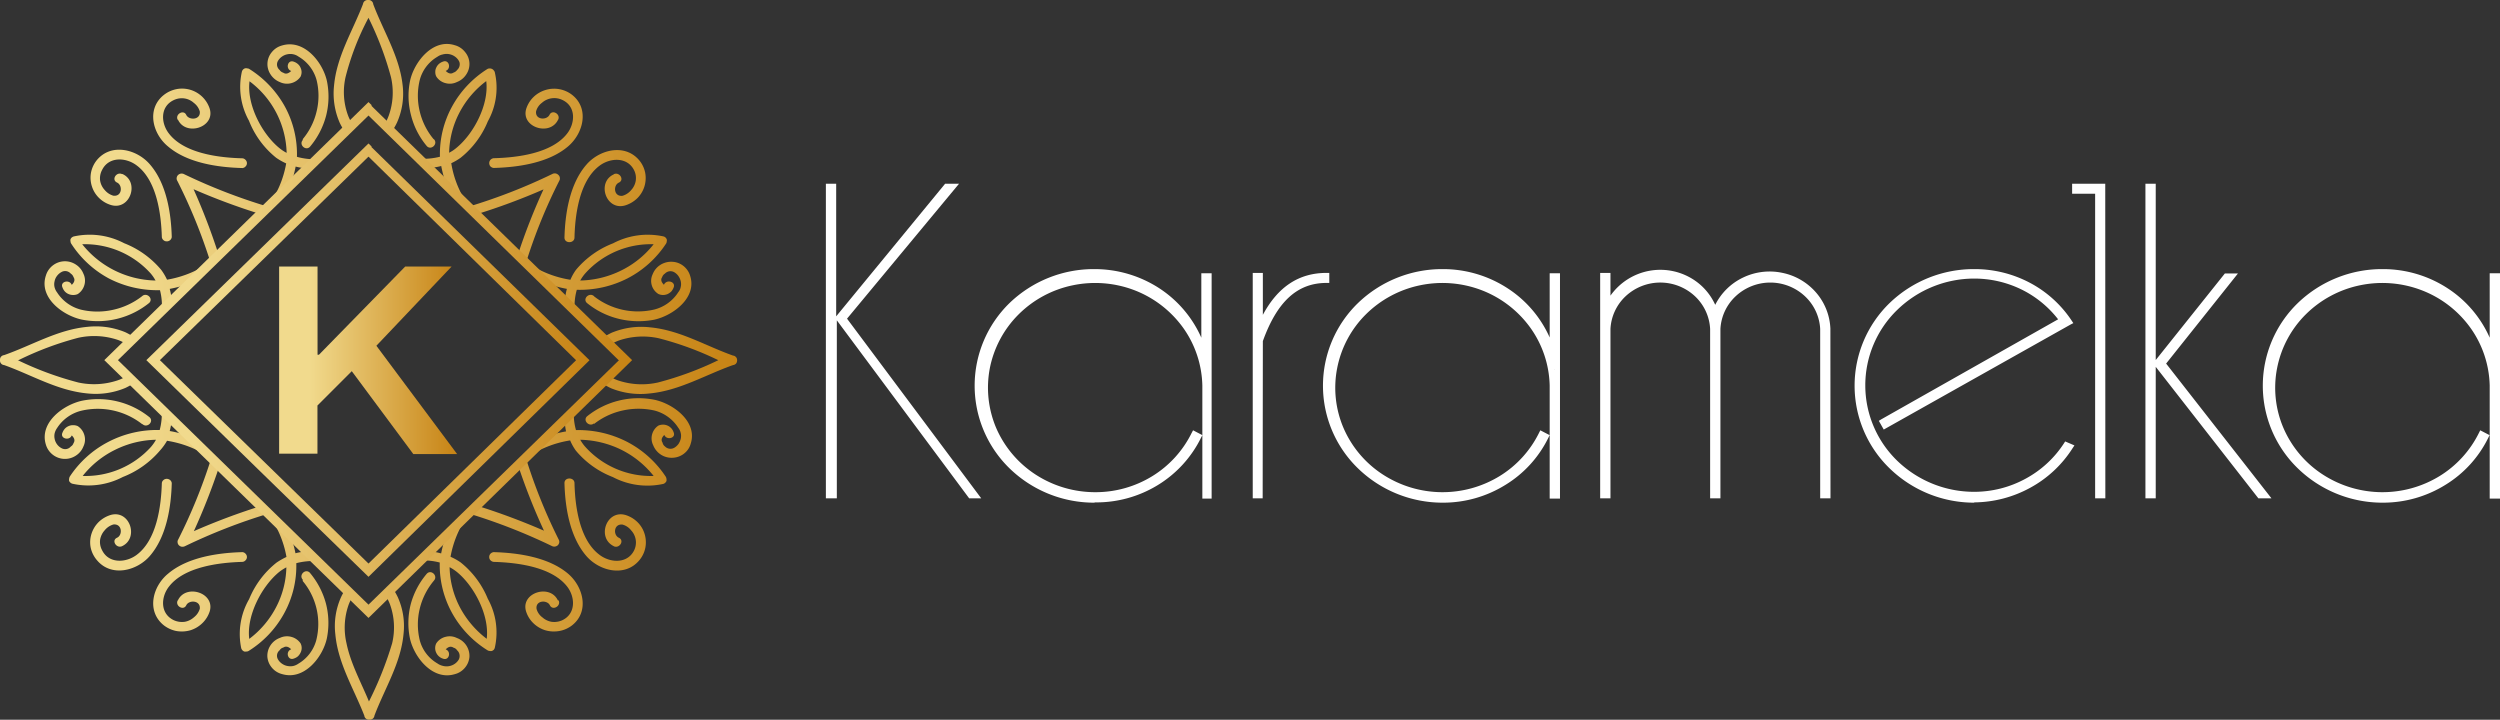
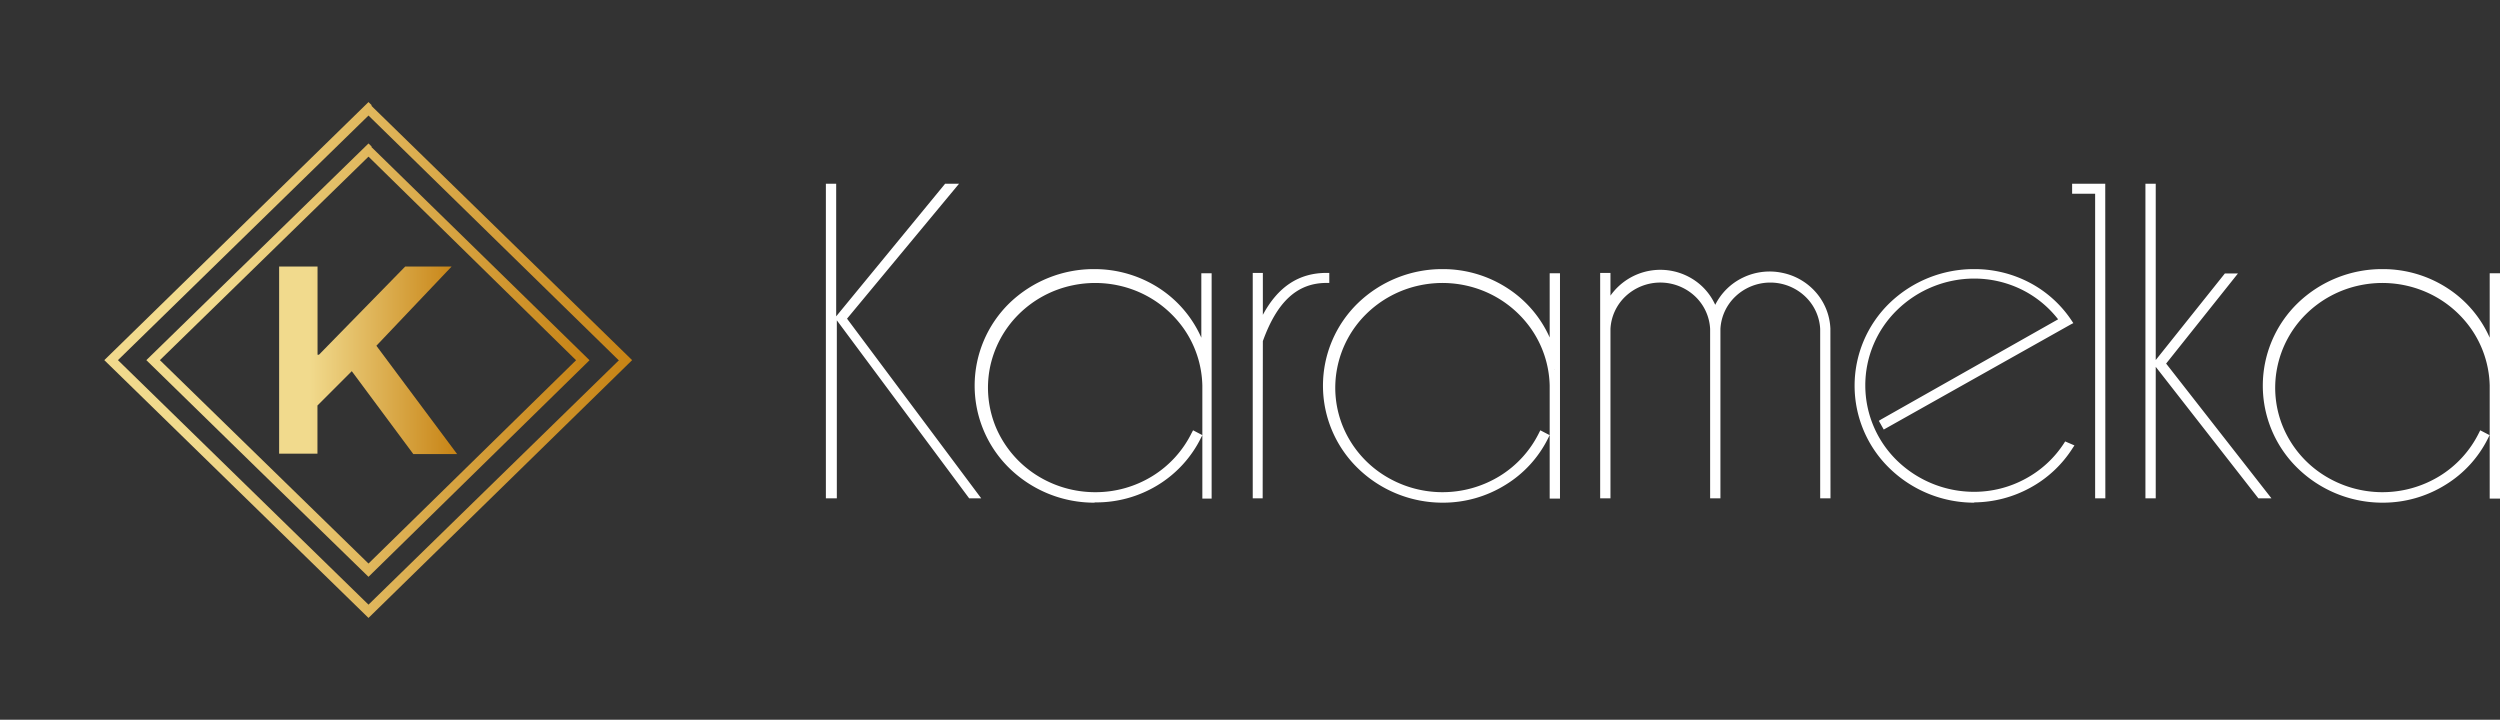
<svg xmlns="http://www.w3.org/2000/svg" xmlns:xlink="http://www.w3.org/1999/xlink" viewBox="0 0 269.41 77.56">
  <rect x="0" y="0" width="269.41" height="77.56" fill="#333333" stroke="none" />
  <defs>
    <style>.cls-1{fill:#fff;}.cls-2{fill:url(#Безымянный_градиент_7);}.cls-3{fill:url(#Безымянный_градиент_7-2);}.cls-4{fill:url(#Безымянный_градиент_7-3);}.cls-5{fill:url(#Безымянный_градиент_7-4);}</style>
    <linearGradient id="Безымянный_градиент_7" y1="-458.12" x2="79.45" y2="-458.12" gradientTransform="matrix(1, 0, 0, -1, 0, -419.34)" gradientUnits="userSpaceOnUse">
      <stop offset="0.17" stop-color="#f1da8d" />
      <stop offset="1" stop-color="#c78314" />
    </linearGradient>
    <linearGradient id="Безымянный_градиент_7-2" x1="11.24" y1="38.81" x2="68.12" y2="38.81" gradientTransform="matrix(1, 0, 0, 1, 0, 0)" xlink:href="#Безымянный_градиент_7" />
    <linearGradient id="Безымянный_градиент_7-3" x1="15.77" y1="38.81" x2="63.57" y2="38.81" gradientTransform="matrix(1, 0, 0, 1, 0, 0)" xlink:href="#Безымянный_градиент_7" />
    <linearGradient id="Безымянный_градиент_7-4" x1="30.08" y1="38.81" x2="49.26" y2="38.81" gradientTransform="matrix(1, 0, 0, 1, 0, 0)" xlink:href="#Безымянный_градиент_7" />
  </defs>
  <g id="Слой_2" data-name="Слой 2">
    <g id="B">
      <path class="cls-1" d="M256.76,54.17a13.08,13.08,0,0,1-9.13-3.69,12.4,12.4,0,0,1,0-17.83A13.08,13.08,0,0,1,256.76,29a12.75,12.75,0,0,1,6.9,2,12.25,12.25,0,0,1,4.64,5.39V29.45h1.11V53.73H268.3V41.56a11.14,11.14,0,0,0-2.06-6.21A11.55,11.55,0,0,0,261,31.29a11.83,11.83,0,0,0-6.66-.55,11.63,11.63,0,0,0-5.86,3.14,11.17,11.17,0,0,0-3.09,5.79,11,11,0,0,0,.7,6.49,11.32,11.32,0,0,0,4.26,5,11.8,11.8,0,0,0,12.54.15,11.36,11.36,0,0,0,4.25-4.66l.14-.28,1,.52-.12.26a12.26,12.26,0,0,1-4.65,5.11A12.73,12.73,0,0,1,256.76,54.17Zm-44,0a13.07,13.07,0,0,1-9.12-3.69,12.4,12.4,0,0,1,0-17.83A13.07,13.07,0,0,1,212.74,29a12.73,12.73,0,0,1,6,1.47,12.3,12.3,0,0,1,4.51,4.08l.18.27-.29.15L203,46.29l-.53-.94.26-.16,19.06-10.78a11.33,11.33,0,0,0-4-3.24,11.6,11.6,0,0,0-5-1.15,11.92,11.92,0,0,0-8.33,3.37,11.32,11.32,0,0,0,0,16.27A11.92,11.92,0,0,0,212.74,53a11.55,11.55,0,0,0,5.52-1.4,11.35,11.35,0,0,0,4.15-3.81l.14-.22,1,.43-.2.3a12.44,12.44,0,0,1-4.54,4.25,12.79,12.79,0,0,1-6.08,1.59Zm-57.28,0a13.08,13.08,0,0,1-9.13-3.69,12.4,12.4,0,0,1,0-17.83A13.08,13.08,0,0,1,155.46,29a12.75,12.75,0,0,1,6.9,2A12.25,12.25,0,0,1,167,36.37V29.45h1.11V53.73H167V41.56a11.14,11.14,0,0,0-2.06-6.21,11.6,11.6,0,0,0-5.23-4.06,11.83,11.83,0,0,0-6.66-.55,11.63,11.63,0,0,0-5.86,3.14,11.17,11.17,0,0,0-3.09,5.79,11,11,0,0,0,.7,6.49,11.32,11.32,0,0,0,4.26,5,11.8,11.8,0,0,0,12.54.15,11.36,11.36,0,0,0,4.25-4.66l.14-.28,1,.52-.12.26a12.26,12.26,0,0,1-4.65,5.11A12.73,12.73,0,0,1,155.46,54.17Zm12-14.4a.21.21,0,0,0,0,.11Zm-49.55,14.4a13.08,13.08,0,0,1-9.13-3.69,12.43,12.43,0,0,1,0-17.83A13.08,13.08,0,0,1,117.92,29a12.81,12.81,0,0,1,6.91,2,12.29,12.29,0,0,1,4.63,5.39V29.45h1.11V53.73h-1V41.56a11.13,11.13,0,0,0-2.05-6.21,11.6,11.6,0,0,0-5.23-4.06,11.84,11.84,0,0,0-6.66-.55,11.59,11.59,0,0,0-5.86,3.14,11.26,11.26,0,0,0-3.1,5.79,11.12,11.12,0,0,0,.7,6.49,11.38,11.38,0,0,0,4.26,5,11.79,11.79,0,0,0,6.4,1.88,11.66,11.66,0,0,0,6.15-1.73,11.34,11.34,0,0,0,4.24-4.66l.15-.28,1,.52-.13.26a12.38,12.38,0,0,1-4.68,5.13,12.7,12.7,0,0,1-6.77,1.86Zm126.85-.47h-1.41L232.31,39.53V53.7H231.2V19.8h1.11v19l7.45-9.33h1.41l-7.74,9.71Zm-17.9,0h-1.1V20.88H223.3V19.8h3.57Zm-29.62,0h-1.11V35.44a5.2,5.2,0,0,0-1.67-3.54,5.46,5.46,0,0,0-7.41,0,5.2,5.2,0,0,0-1.67,3.54V53.7h-1.11V35.44a5.19,5.19,0,0,0-1.66-3.54,5.47,5.47,0,0,0-7.42,0,5.19,5.19,0,0,0-1.66,3.54V53.7h-1.11V29.41h1.11v2.45a6.58,6.58,0,0,1,9.14-1.6,6.36,6.36,0,0,1,2.15,2.59,6.45,6.45,0,0,1,3-2.94,6.6,6.6,0,0,1,4.22-.51,6.52,6.52,0,0,1,3.65,2.13,6.33,6.33,0,0,1,1.54,3.87Zm-61.19,0H135V29.41h1.09v4.52c1.61-3,3.86-4.52,6.86-4.52h.3v1.08h-.3c-3.14,0-5.32,2-6.86,6.27Zm-30.33,0h-1.3L90.18,34.52V53.7H89V19.8h1.11V34.09L101.85,19.8h1.5L91.28,34.34Z" />
-       <path class="cls-2" d="M18.52,32.4a7.87,7.87,0,0,0-.23-1.27,13.28,13.28,0,0,0,2.08-.56l3.19-3.12a68.42,68.42,0,0,0-2.7-7.06,69.12,69.12,0,0,0,7.24,2.69L31.28,20a12.26,12.26,0,0,0,.58-2.05,7.05,7.05,0,0,0,1.3.21l1.05-1A7.25,7.25,0,0,1,32,16.9a10.72,10.72,0,0,0-1.29-5.4,11.13,11.13,0,0,0-3.85-4.07.46.46,0,0,0-.23-.06.4.4,0,0,0-.24,0,.46.46,0,0,0-.2.13.5.5,0,0,0-.12.21,7.5,7.5,0,0,0,.76,5.3A9.58,9.58,0,0,0,29.76,17a6.38,6.38,0,0,0,1.08.61,10.92,10.92,0,0,1-2,4.65,61.69,61.69,0,0,1-9-3.49.56.56,0,0,0-.65.09.51.51,0,0,0-.15.3.48.48,0,0,0,.07.33,58,58,0,0,1,3.56,8.74A11.5,11.5,0,0,1,18,30.14a6.16,6.16,0,0,0-.62-1.05,9.91,9.91,0,0,0-4-2.88,8,8,0,0,0-5.43-.73.61.61,0,0,0-.21.11.52.52,0,0,0-.14.19.51.51,0,0,0,0,.24.48.48,0,0,0,.07.23A11.05,11.05,0,0,0,11.72,30a11.37,11.37,0,0,0,5.52,1.27,6.58,6.58,0,0,1,.19,2.16l1.06-1ZM20.4,47a12.84,12.84,0,0,0-2.11-.55,8,8,0,0,0,.23-1.28l-1.09-1a6.91,6.91,0,0,1-.22,2.17,11.37,11.37,0,0,0-5.52,1.27,11.08,11.08,0,0,0-4.17,3.75.62.62,0,0,0-.07.23.67.67,0,0,0,0,.24.55.55,0,0,0,.15.19.53.53,0,0,0,.21.11,8,8,0,0,0,5.43-.73,10,10,0,0,0,4-2.85A5.88,5.88,0,0,0,18,47.5a11.51,11.51,0,0,1,4.76,1.9,58.14,58.14,0,0,1-3.56,8.75.45.45,0,0,0-.06.32.48.48,0,0,0,.15.3.57.57,0,0,0,.31.15.63.63,0,0,0,.33-.06,61.79,61.79,0,0,1,8.94-3.49,11,11,0,0,1,2,4.65,7.56,7.56,0,0,0-1.07.61,9.7,9.7,0,0,0-2.95,3.93A7.51,7.51,0,0,0,26,69.87a.59.59,0,0,0,.12.2.56.56,0,0,0,.2.14.66.66,0,0,0,.24,0,.46.46,0,0,0,.23-.06,10.94,10.94,0,0,0,3.84-4.07,10.61,10.61,0,0,0,1.3-5.39,7.2,7.2,0,0,1,2.22-.22l-1-1.06a7.3,7.3,0,0,0-1.31.21,12.12,12.12,0,0,0-.57-2l-3.18-3.08a70.81,70.81,0,0,0-7.2,2.7,70,70,0,0,0,2.77-7.07L20.44,47ZM46.73,62.61a7.4,7.4,0,0,0-1.5,3,7.24,7.24,0,0,0,0,3.37,4.1,4.1,0,0,0,1.9,2.51,1.64,1.64,0,0,0,.57.26A1.55,1.55,0,0,0,49,71.54a1.42,1.42,0,0,0,.43-.45.83.83,0,0,0,.09-.54.79.79,0,0,0-.26-.47.63.63,0,0,0-.38-.28c-.27-.18-.55-.13-.85.18.64.24.36,1.25-.29,1a1.14,1.14,0,0,1-.43-.24,1.17,1.17,0,0,1-.3-.4,1.15,1.15,0,0,1,0-1,1.65,1.65,0,0,1,1-.71,1.72,1.72,0,0,1,1.22.12,2.06,2.06,0,0,1,1.36,2,2.05,2.05,0,0,1-.48,1.2,2.08,2.08,0,0,1-1.1.7c-2.4.72-4.38-1.83-4.83-3.83a8.29,8.29,0,0,1,.09-3.74A8.47,8.47,0,0,1,46,61.82c.47-.49,1.23.25.76.75ZM15.31,45.7a7.76,7.76,0,0,0-6.54-1.44,4.33,4.33,0,0,0-2.62,1.87,1.68,1.68,0,0,0-.26.56,1.4,1.4,0,0,0,0,.61,1.46,1.46,0,0,0,.25.57,1.39,1.39,0,0,0,.46.41.81.81,0,0,0,.55.11.78.78,0,0,0,.48-.27.65.65,0,0,0,.29-.36c.18-.27.12-.54-.19-.84-.24.62-1.28.35-1-.29a1.38,1.38,0,0,1,.25-.42,1.14,1.14,0,0,1,.41-.29,1.09,1.09,0,0,1,.5-.1,1.16,1.16,0,0,1,.49.1,1.72,1.72,0,0,1,.72,1,1.69,1.69,0,0,1-.11,1.19,2.08,2.08,0,0,1-.83,1,2.13,2.13,0,0,1-2.5-.13,2.14,2.14,0,0,1-.72-1.08c-.72-2.35,1.87-4.28,3.92-4.72a8.82,8.82,0,0,1,7.26,1.79c.5.46-.26,1.2-.76.74ZM32.62,15a7.22,7.22,0,0,0,1.5-3,7.07,7.07,0,0,0,0-3.36A4.2,4.2,0,0,0,32.17,6.1a1.46,1.46,0,0,0-.57-.25,1.48,1.48,0,0,0-.63,0,1.51,1.51,0,0,0-.57.24,1.42,1.42,0,0,0-.43.45.77.77,0,0,0-.11.53.81.81,0,0,0,.28.48.67.67,0,0,0,.38.28c.26.18.54.12.86-.18-.65-.24-.37-1.26.28-1a1.29,1.29,0,0,1,.44.25,1.06,1.06,0,0,1,.29.4,1.13,1.13,0,0,1,.11.48,1.16,1.16,0,0,1-.11.48,1.74,1.74,0,0,1-1,.7,1.77,1.77,0,0,1-1.22-.11,2.12,2.12,0,0,1-1-.81,2,2,0,0,1,.13-2.43,2.09,2.09,0,0,1,1.1-.71c2.4-.71,4.39,1.83,4.83,3.83a8.33,8.33,0,0,1-.09,3.75,8.56,8.56,0,0,1-1.74,3.34c-.47.49-1.23-.25-.76-.74ZM64,31.92a7.68,7.68,0,0,0,6.53,1.43,4.33,4.33,0,0,0,2.57-1.87,1.26,1.26,0,0,0,.26-.56,1.4,1.4,0,0,0,0-.61,1.66,1.66,0,0,0-.25-.56,1.42,1.42,0,0,0-.46-.42.82.82,0,0,0-1,.16.68.68,0,0,0-.29.37c-.18.26-.11.53.19.83.25-.62,1.29-.36,1.05.28a1.43,1.43,0,0,1-.25.43,1.46,1.46,0,0,1-.41.29,1.24,1.24,0,0,1-.5.1,1.21,1.21,0,0,1-.49-.11,1.66,1.66,0,0,1-.61-2.14,2.08,2.08,0,0,1,.83-1,2.18,2.18,0,0,1,1.27-.33,2.06,2.06,0,0,1,1.22.46,2.1,2.1,0,0,1,.72,1.08c.74,2.34-1.87,4.28-3.92,4.71a8.91,8.91,0,0,1-3.81-.11,8.65,8.65,0,0,1-3.4-1.7c-.5-.46.26-1.19.77-.73ZM64,45.7a7.67,7.67,0,0,1,3.09-1.46,7.83,7.83,0,0,1,3.44,0,4.33,4.33,0,0,1,2.57,1.87,1.37,1.37,0,0,1,.26.56,1.4,1.4,0,0,1,0,.61,1.71,1.71,0,0,1-.25.57,1.51,1.51,0,0,1-.46.41.82.82,0,0,1-1-.16.63.63,0,0,1-.25-.4c-.18-.27-.11-.53.19-.83.25.61,1.29.35,1-.29a1.24,1.24,0,0,0-.25-.43,1.22,1.22,0,0,0-.41-.29,1.19,1.19,0,0,0-.49-.1,1.25,1.25,0,0,0-.5.11A1.66,1.66,0,0,0,70.4,48a2.13,2.13,0,0,0,2.1,1.33,2.12,2.12,0,0,0,1.23-.46,2,2,0,0,0,.71-1.08c.74-2.34-1.87-4.28-3.92-4.71a8.85,8.85,0,0,0-7.25,1.78c-.51.46.25,1.21.76.75ZM32.62,62.61A7.2,7.2,0,0,1,34.08,69a4.21,4.21,0,0,1-1.91,2.51,1.64,1.64,0,0,1-.57.26,1.62,1.62,0,0,1-.62,0,1.49,1.49,0,0,1-.58-.24,1.42,1.42,0,0,1-.43-.45.78.78,0,0,1-.11-.54.77.77,0,0,1,.28-.47.69.69,0,0,1,.16-.18.62.62,0,0,1,.22-.1c.26-.18.55-.13.86.18-.65.24-.37,1.25.28,1a1.26,1.26,0,0,0,.44-.24,1.28,1.28,0,0,0,.29-.4,1.1,1.1,0,0,0,0-1,1.74,1.74,0,0,0-1-.7,1.77,1.77,0,0,0-1.22.11,2.06,2.06,0,0,0-1.36,2,2.05,2.05,0,0,0,.48,1.2,2.08,2.08,0,0,0,1.1.7c2.4.72,4.39-1.83,4.83-3.83a8.33,8.33,0,0,0-.09-3.75,8.63,8.63,0,0,0-1.74-3.34c-.47-.49-1.23.25-.76.75ZM15.31,31.92a7.77,7.77,0,0,1-3.1,1.46,7.68,7.68,0,0,1-3.44,0,4.33,4.33,0,0,1-2.62-1.87,1.53,1.53,0,0,1-.27-.56,1.34,1.34,0,0,1,0-.63,1.38,1.38,0,0,1,.25-.57,1.47,1.47,0,0,1,.47-.42.81.81,0,0,1,.55-.11.83.83,0,0,1,.48.27.7.7,0,0,1,.29.37c.18.27.12.54-.19.84-.24-.63-1.28-.36-1,.27a1.31,1.31,0,0,0,.25.43,1.14,1.14,0,0,0,.41.29,1.24,1.24,0,0,0,.5.1,1.16,1.16,0,0,0,.49-.1,1.72,1.72,0,0,0,.72-1,1.69,1.69,0,0,0-.11-1.19,2.08,2.08,0,0,0-.83-1,2.13,2.13,0,0,0-2.5.13,2.14,2.14,0,0,0-.72,1.08C4.17,32.07,6.76,34,8.81,34.44a8.82,8.82,0,0,0,7.26-1.79c.5-.46-.26-1.19-.76-.73ZM46.73,15a7.34,7.34,0,0,1-1.5-3,7.2,7.2,0,0,1,0-3.36,4.12,4.12,0,0,1,1.9-2.52,1.53,1.53,0,0,1,.57-.25A1.55,1.55,0,0,1,49,6.08a1.42,1.42,0,0,1,.43.45.71.71,0,0,1,.1.53.78.78,0,0,1-.27.48.72.72,0,0,1-.38.28c-.27.18-.55.12-.85-.18.64-.24.36-1.26-.29-1a1.29,1.29,0,0,0-.44.25,1.18,1.18,0,0,0-.29.4,1,1,0,0,0-.1.48,1,1,0,0,0,.11.48,1.65,1.65,0,0,0,1,.71,1.72,1.72,0,0,0,1.22-.12,2.07,2.07,0,0,0,1-.81,2,2,0,0,0-.13-2.43A2.09,2.09,0,0,0,49,4.87c-2.38-.75-4.36,1.83-4.8,3.79a8.15,8.15,0,0,0,.09,3.74A8.32,8.32,0,0,0,46,15.75c.47.49,1.24-.25.76-.75ZM60.2,64.7c.29.61-.64,1.14-.94.53s-1.56-.55-1.44.38a1.67,1.67,0,0,0,.63.92,2,2,0,0,0,1,.48,2.11,2.11,0,0,0,1.14-.17c1.5-.71,1.4-2.52.52-3.64-1.66-2.12-5.38-2.58-7.92-2.65a.57.57,0,0,1-.34-.18.48.48,0,0,1-.13-.34.49.49,0,0,1,.13-.35.57.57,0,0,1,.34-.18c2.68.07,5.93.56,8,2.3,1.66,1.39,2.37,4.08.46,5.59a3.13,3.13,0,0,1-1.38.61,3.35,3.35,0,0,1-1.51-.08,3.2,3.2,0,0,1-1.29-.77,3,3,0,0,1-.78-1.27c-.61-2,2.57-3,3.43-1.18ZM13.15,58.86c-.62.27-1.17-.63-.54-.91s.56-1.53-.39-1.43a1.9,1.9,0,0,0-.94.63,2,2,0,0,0-.49,1A1.86,1.86,0,0,0,11,59.29c.72,1.47,2.57,1.37,3.72.51,2.18-1.62,2.65-5.27,2.72-7.74a.48.48,0,0,1,.18-.33.54.54,0,0,1,.35-.13.59.59,0,0,1,.36.13.52.52,0,0,1,.18.33c-.07,2.61-.57,5.78-2.36,7.85-1.41,1.63-4.17,2.31-5.71.45A3.07,3.07,0,0,1,9.77,59a3,3,0,0,1,.09-1.48,3.11,3.11,0,0,1,.78-1.27,3.22,3.22,0,0,1,1.3-.76C14,54.92,15,58,13.15,58.86Zm6-45.95c-.3-.6.63-1.14.92-.53s1.57.56,1.46-.37a1.76,1.76,0,0,0-.64-.92,1.92,1.92,0,0,0-1-.48,2,2,0,0,0-1.15.17c-1.51.7-1.41,2.51-.52,3.63,1.65,2.13,5.39,2.59,7.92,2.65a.52.52,0,0,1,.33.18.5.5,0,0,1,.14.35.49.49,0,0,1-.14.34.52.52,0,0,1-.33.18c-2.68-.07-5.93-.55-8-2.3-1.72-1.38-2.38-4.08-.48-5.58A3.2,3.2,0,0,1,19,9.61a3.13,3.13,0,0,1,3.6,2.11c.61,2-2.57,3-3.42,1.18Zm47,5.86c.62-.28,1.17.62.54.91s-.56,1.53.39,1.42a1.88,1.88,0,0,0,.94-.62,1.94,1.94,0,0,0,.49-1,1.89,1.89,0,0,0-.17-1.12c-.72-1.47-2.57-1.37-3.72-.51-2.18,1.62-2.65,5.27-2.71,7.74,0,.67-1.1.68-1.08,0,.07-2.61.57-5.78,2.36-7.84,1.41-1.64,4.17-2.32,5.71-.46a3,3,0,0,1,.63,1.34,3.06,3.06,0,0,1-.87,2.75,3.28,3.28,0,0,1-1.3.76c-2.07.59-3.09-2.51-1.21-3.35Zm0,40.1c.62.27,1.17-.63.54-.92s-.56-1.52.39-1.42a1.78,1.78,0,0,1,.94.63,1.92,1.92,0,0,1,.32,2.14c-.72,1.47-2.57,1.37-3.72.5-2.18-1.61-2.65-5.26-2.71-7.73,0-.67-1.1-.68-1.08,0,.07,2.61.57,5.78,2.36,7.85,1.41,1.63,4.17,2.31,5.71.45A3,3,0,0,0,69.55,59a3.09,3.09,0,0,0-.09-1.48,3,3,0,0,0-.78-1.27,3.17,3.17,0,0,0-1.3-.76C65.31,54.93,64.29,58,66.17,58.87Zm-47,5.83c-.3.61.63,1.14.92.53s1.57-.55,1.46.38a1.84,1.84,0,0,1-.64.92,2,2,0,0,1-1,.48,2.15,2.15,0,0,1-1.15-.17c-1.51-.71-1.41-2.52-.52-3.64,1.65-2.12,5.39-2.58,7.92-2.65a.52.52,0,0,0,.33-.18.49.49,0,0,0,.14-.34.5.5,0,0,0-.14-.35.52.52,0,0,0-.33-.18c-2.68.07-5.93.56-8,2.3-1.72,1.39-2.38,4.08-.48,5.59A3.24,3.24,0,0,0,19,68a3.39,3.39,0,0,0,1.52-.08,3.2,3.2,0,0,0,1.29-.77,3.07,3.07,0,0,0,.79-1.27c.6-2-2.58-3-3.43-1.18Zm-6-45.94c-.62-.28-1.17.62-.54.91s.56,1.53-.39,1.42a1.88,1.88,0,0,1-.94-.62,1.94,1.94,0,0,1-.49-1A1.89,1.89,0,0,1,11,18.32c.72-1.47,2.57-1.37,3.72-.5,2.18,1.61,2.65,5.26,2.72,7.73a.48.48,0,0,0,.18.33.49.49,0,0,0,.35.13.53.53,0,0,0,.36-.13.52.52,0,0,0,.18-.33c-.07-2.61-.57-5.78-2.36-7.84-1.41-1.64-4.17-2.32-5.71-.46a3.07,3.07,0,0,0-.63,1.34,3,3,0,0,0,.09,1.48,3,3,0,0,0,.78,1.27,3.11,3.11,0,0,0,1.3.76c2.06.59,3.09-2.51,1.21-3.35Zm47-5.86c.29-.6-.63-1.14-.93-.53s-1.56.56-1.45-.37a1.69,1.69,0,0,1,.63-.92,2,2,0,0,1,2.2-.31c1.5.7,1.39,2.51.51,3.63-1.65,2.13-5.38,2.59-7.92,2.65a.57.57,0,0,0-.34.18.54.54,0,0,0,0,.7.61.61,0,0,0,.34.17c2.68-.07,5.93-.55,8-2.3,1.66-1.38,2.37-4.08.46-5.58a3.17,3.17,0,0,0-2.87-.52,3.18,3.18,0,0,0-1.29.76,3.07,3.07,0,0,0-.78,1.26c-.61,2,2.57,3,3.43,1.18ZM48.1,57.64a12.81,12.81,0,0,0-.56,2,7.25,7.25,0,0,0-1.3-.24l-1.07,1a7.2,7.2,0,0,1,2.22.22,10.69,10.69,0,0,0,1.3,5.39,11,11,0,0,0,3.85,4.07.48.48,0,0,0,.23.07.51.51,0,0,0,.24,0,.63.63,0,0,0,.2-.13.53.53,0,0,0,.11-.21,7.47,7.47,0,0,0-.75-5.28,9.72,9.72,0,0,0-2.94-3.93A6.38,6.38,0,0,0,48.55,60a11.27,11.27,0,0,1,2-4.65,62,62,0,0,1,8.92,3.49.56.56,0,0,0,.34.06.6.6,0,0,0,.31-.15.57.57,0,0,0,.15-.3.51.51,0,0,0-.07-.32,58,58,0,0,1-3.52-8.75,11.41,11.41,0,0,1,4.76-1.92,5.71,5.71,0,0,0,.6,1.08,9.73,9.73,0,0,0,4,2.87,8,8,0,0,0,5.43.74.45.45,0,0,0,.21-.12.52.52,0,0,0,.14-.19.67.67,0,0,0,0-.24.57.57,0,0,0-.07-.22,11.15,11.15,0,0,0-4.16-3.76,11.48,11.48,0,0,0-5.52-1.27,6.55,6.55,0,0,1-.23-2.16l-1,1A8,8,0,0,0,61,46.49,13.68,13.68,0,0,0,59,47l-3.18,3.11a67.18,67.18,0,0,0,2.8,7.08,71.5,71.5,0,0,0-7.24-2.7l-3.19,3.11ZM59,30.57a13.41,13.41,0,0,0,2.09.56,6.89,6.89,0,0,0-.22,1.27l1.06,1a6.38,6.38,0,0,1,.23-2.17A11.31,11.31,0,0,0,67.62,30a11,11,0,0,0,4.16-3.75.48.48,0,0,0,.07-.23.45.45,0,0,0,0-.23.5.5,0,0,0-.13-.19.45.45,0,0,0-.21-.12,8,8,0,0,0-5.44.74,9.8,9.8,0,0,0-4,2.86,5.34,5.34,0,0,0-.6,1.07,11.41,11.41,0,0,1-4.76-1.92,57.11,57.11,0,0,1,3.56-8.75.45.45,0,0,0,.06-.32.44.44,0,0,0-.15-.3.56.56,0,0,0-.32-.17.55.55,0,0,0-.36.07,60.66,60.66,0,0,1-8.94,3.49,10.94,10.94,0,0,1-1.93-4.66A6.38,6.38,0,0,0,49.64,17a9.68,9.68,0,0,0,2.93-3.92,7.42,7.42,0,0,0,.75-5.3.45.45,0,0,0-.11-.19A.52.52,0,0,0,53,7.42a.58.58,0,0,0-.45,0,11,11,0,0,0-3.84,4.07,10.63,10.63,0,0,0-1.3,5.4,7.16,7.16,0,0,1-2.21.21l1.05,1a7.05,7.05,0,0,0,1.3-.21A12.23,12.23,0,0,0,48.14,20l3.19,3.1a69.12,69.12,0,0,0,7.24-2.69,66,66,0,0,0-2.77,7.07L59,30.57Zm-57,8.24A33.91,33.91,0,0,1,8.44,36.4a8,8,0,0,1,4.29.24,6.08,6.08,0,0,1,1,.49l.77-.75a6.49,6.49,0,0,0-1-.58,8.29,8.29,0,0,0-4.06-.58c-3.21.29-6,2-9,3.05a.51.51,0,0,0-.31.15.48.48,0,0,0-.13.3v.17a.48.48,0,0,0,.13.3.46.46,0,0,0,.31.15c3,1.07,5.75,2.76,9,3.06a8.29,8.29,0,0,0,4.06-.59,6.49,6.49,0,0,0,1-.58l-.77-.75a4.56,4.56,0,0,1-1,.49,8,8,0,0,1-4.29.25,35.29,35.29,0,0,1-6.53-2.41Zm37.8,36.88c-.85-2.09-2-4.13-2.46-6.37a7.44,7.44,0,0,1,.24-4.18,5,5,0,0,1,.52-1l-.77-.76a5.13,5.13,0,0,0-.59,1,7.61,7.61,0,0,0-.6,4c.29,3.13,2,5.86,3.12,8.74a.48.48,0,0,0,.47.43h.16a.48.48,0,0,0,.46-.43c1.09-2.89,2.83-5.61,3.13-8.74a7.61,7.61,0,0,0-.6-4,5.67,5.67,0,0,0-.59-1l-.77.76a5,5,0,0,1,.51,1,7.35,7.35,0,0,1,.23,4.18A38.12,38.12,0,0,1,39.71,75.69ZM77.42,38.81a35.19,35.19,0,0,1-6.52,2.41A8,8,0,0,1,66.62,41a4.56,4.56,0,0,1-1-.49l-.77.75a6.39,6.39,0,0,0,1,.58A8.43,8.43,0,0,0,70,42.4c3.21-.3,6-2,9-3.06a.49.49,0,0,0,.3-.14.48.48,0,0,0,.13-.31.06.06,0,0,0,0-.06v0a.06.06,0,0,0,0-.06.43.43,0,0,0-.13-.3.46.46,0,0,0-.3-.15c-3-1.06-5.75-2.76-9-3.05a8.33,8.33,0,0,0-4.07.58,6.39,6.39,0,0,0-1,.58l.77.75a5.7,5.7,0,0,1,1-.49,8,8,0,0,1,4.28-.24,33.82,33.82,0,0,1,6.52,2.41ZM39.71,1.92A34.62,34.62,0,0,1,42.13,8.3a7.39,7.39,0,0,1-.23,4.14,6.09,6.09,0,0,1-.47,1l.77.75a5.59,5.59,0,0,0,.59-1,7.63,7.63,0,0,0,.6-4c-.34-3.13-2.08-5.83-3.17-8.74a.46.46,0,0,0-.15-.31A.49.49,0,0,0,39.76,0h-.17a.53.53,0,0,0-.31.13.49.49,0,0,0-.16.3C38,3.35,36.29,6.05,36,9.21a7.89,7.89,0,0,0,.6,4,6.16,6.16,0,0,0,.59,1L38,13.4a4.74,4.74,0,0,1-.51-1,7.3,7.3,0,0,1-.24-4.14A28.44,28.44,0,0,1,39.71,1.92Zm8.74,59.2a5.13,5.13,0,0,1,.79.52c1.87,1.53,3.52,4.69,3.21,7.2a10.27,10.27,0,0,1-2.9-3.42A9.8,9.8,0,0,1,48.45,61.12ZM16.81,47.39a4.93,4.93,0,0,1-.53.76,9.51,9.51,0,0,1-7.37,3.14,10.2,10.2,0,0,1,3.5-2.82,10.35,10.35,0,0,1,4.4-1.08ZM30.9,16.48a4.69,4.69,0,0,1-.79-.52c-1.88-1.53-3.53-4.68-3.22-7.2a9.94,9.94,0,0,1,4,7.72ZM62.53,30.23a4.46,4.46,0,0,1,.54-.77,9.51,9.51,0,0,1,7.37-3.14,10.14,10.14,0,0,1-3.5,2.83,10.39,10.39,0,0,1-4.41,1.08Zm7.91,21.06a9.52,9.52,0,0,1-7.37-3.14,4.38,4.38,0,0,1-.54-.76,10.53,10.53,0,0,1,4.41,1.07,10.35,10.35,0,0,1,3.5,2.83ZM26.86,68.85c-.31-2.51,1.34-5.66,3.21-7.2a5.07,5.07,0,0,1,.79-.51,9.71,9.71,0,0,1-1.11,4.3A10.09,10.09,0,0,1,26.86,68.85Zm-18-42.53a9.54,9.54,0,0,1,7.37,3.14,4.4,4.4,0,0,1,.53.77,10.36,10.36,0,0,1-7.9-3.91ZM52.4,8.74c.31,2.51-1.34,5.67-3.22,7.2a4.08,4.08,0,0,1-.78.52,9.76,9.76,0,0,1,1.1-4.3,10.06,10.06,0,0,1,2.9-3.42ZM25.78,25.23a.41.41,0,0,0-.09.1l-.19.26.64-.63-.26.18-.1.09Zm0,27.15a.43.43,0,0,0,.1.09l.26.18L25.5,52l.19.25a.41.41,0,0,0,.09.1Zm27.78,0a.47.47,0,0,0,.1-.1l.19-.25-.64.62.26-.18.09-.09Zm0-27.15-.09-.11-.27-.19.65.63-.19-.25a.47.47,0,0,0-.1-.1Z" />
      <path class="cls-3" d="M40,11.38,68.12,38.81,39.71,66.59,11.24,38.81,39.71,11l.37.36ZM66.66,38.81,39.71,12.45l-27,26.36,27,26.35,27-26.35Z" />
-       <path class="cls-4" d="M40,15.82l23.53,23L39.71,62.16q-12-11.67-23.94-23.35L39.71,15.46l.37.36Zm22.08,23L39.71,16.88,17.23,38.81,39.71,60.73Z" />
+       <path class="cls-4" d="M40,15.82l23.53,23L39.71,62.16q-12-11.67-23.94-23.35L39.71,15.46l.37.36Zm22.08,23L39.71,16.88,17.23,38.81,39.71,60.73" />
      <path class="cls-5" d="M48.67,28.72h-5l-9.3,9.51h-.15V28.72H30.08V48.89h4.13V43.7L37.91,40l6.63,8.93h4.72l-8.7-11.67Z" />
    </g>
  </g>
</svg>